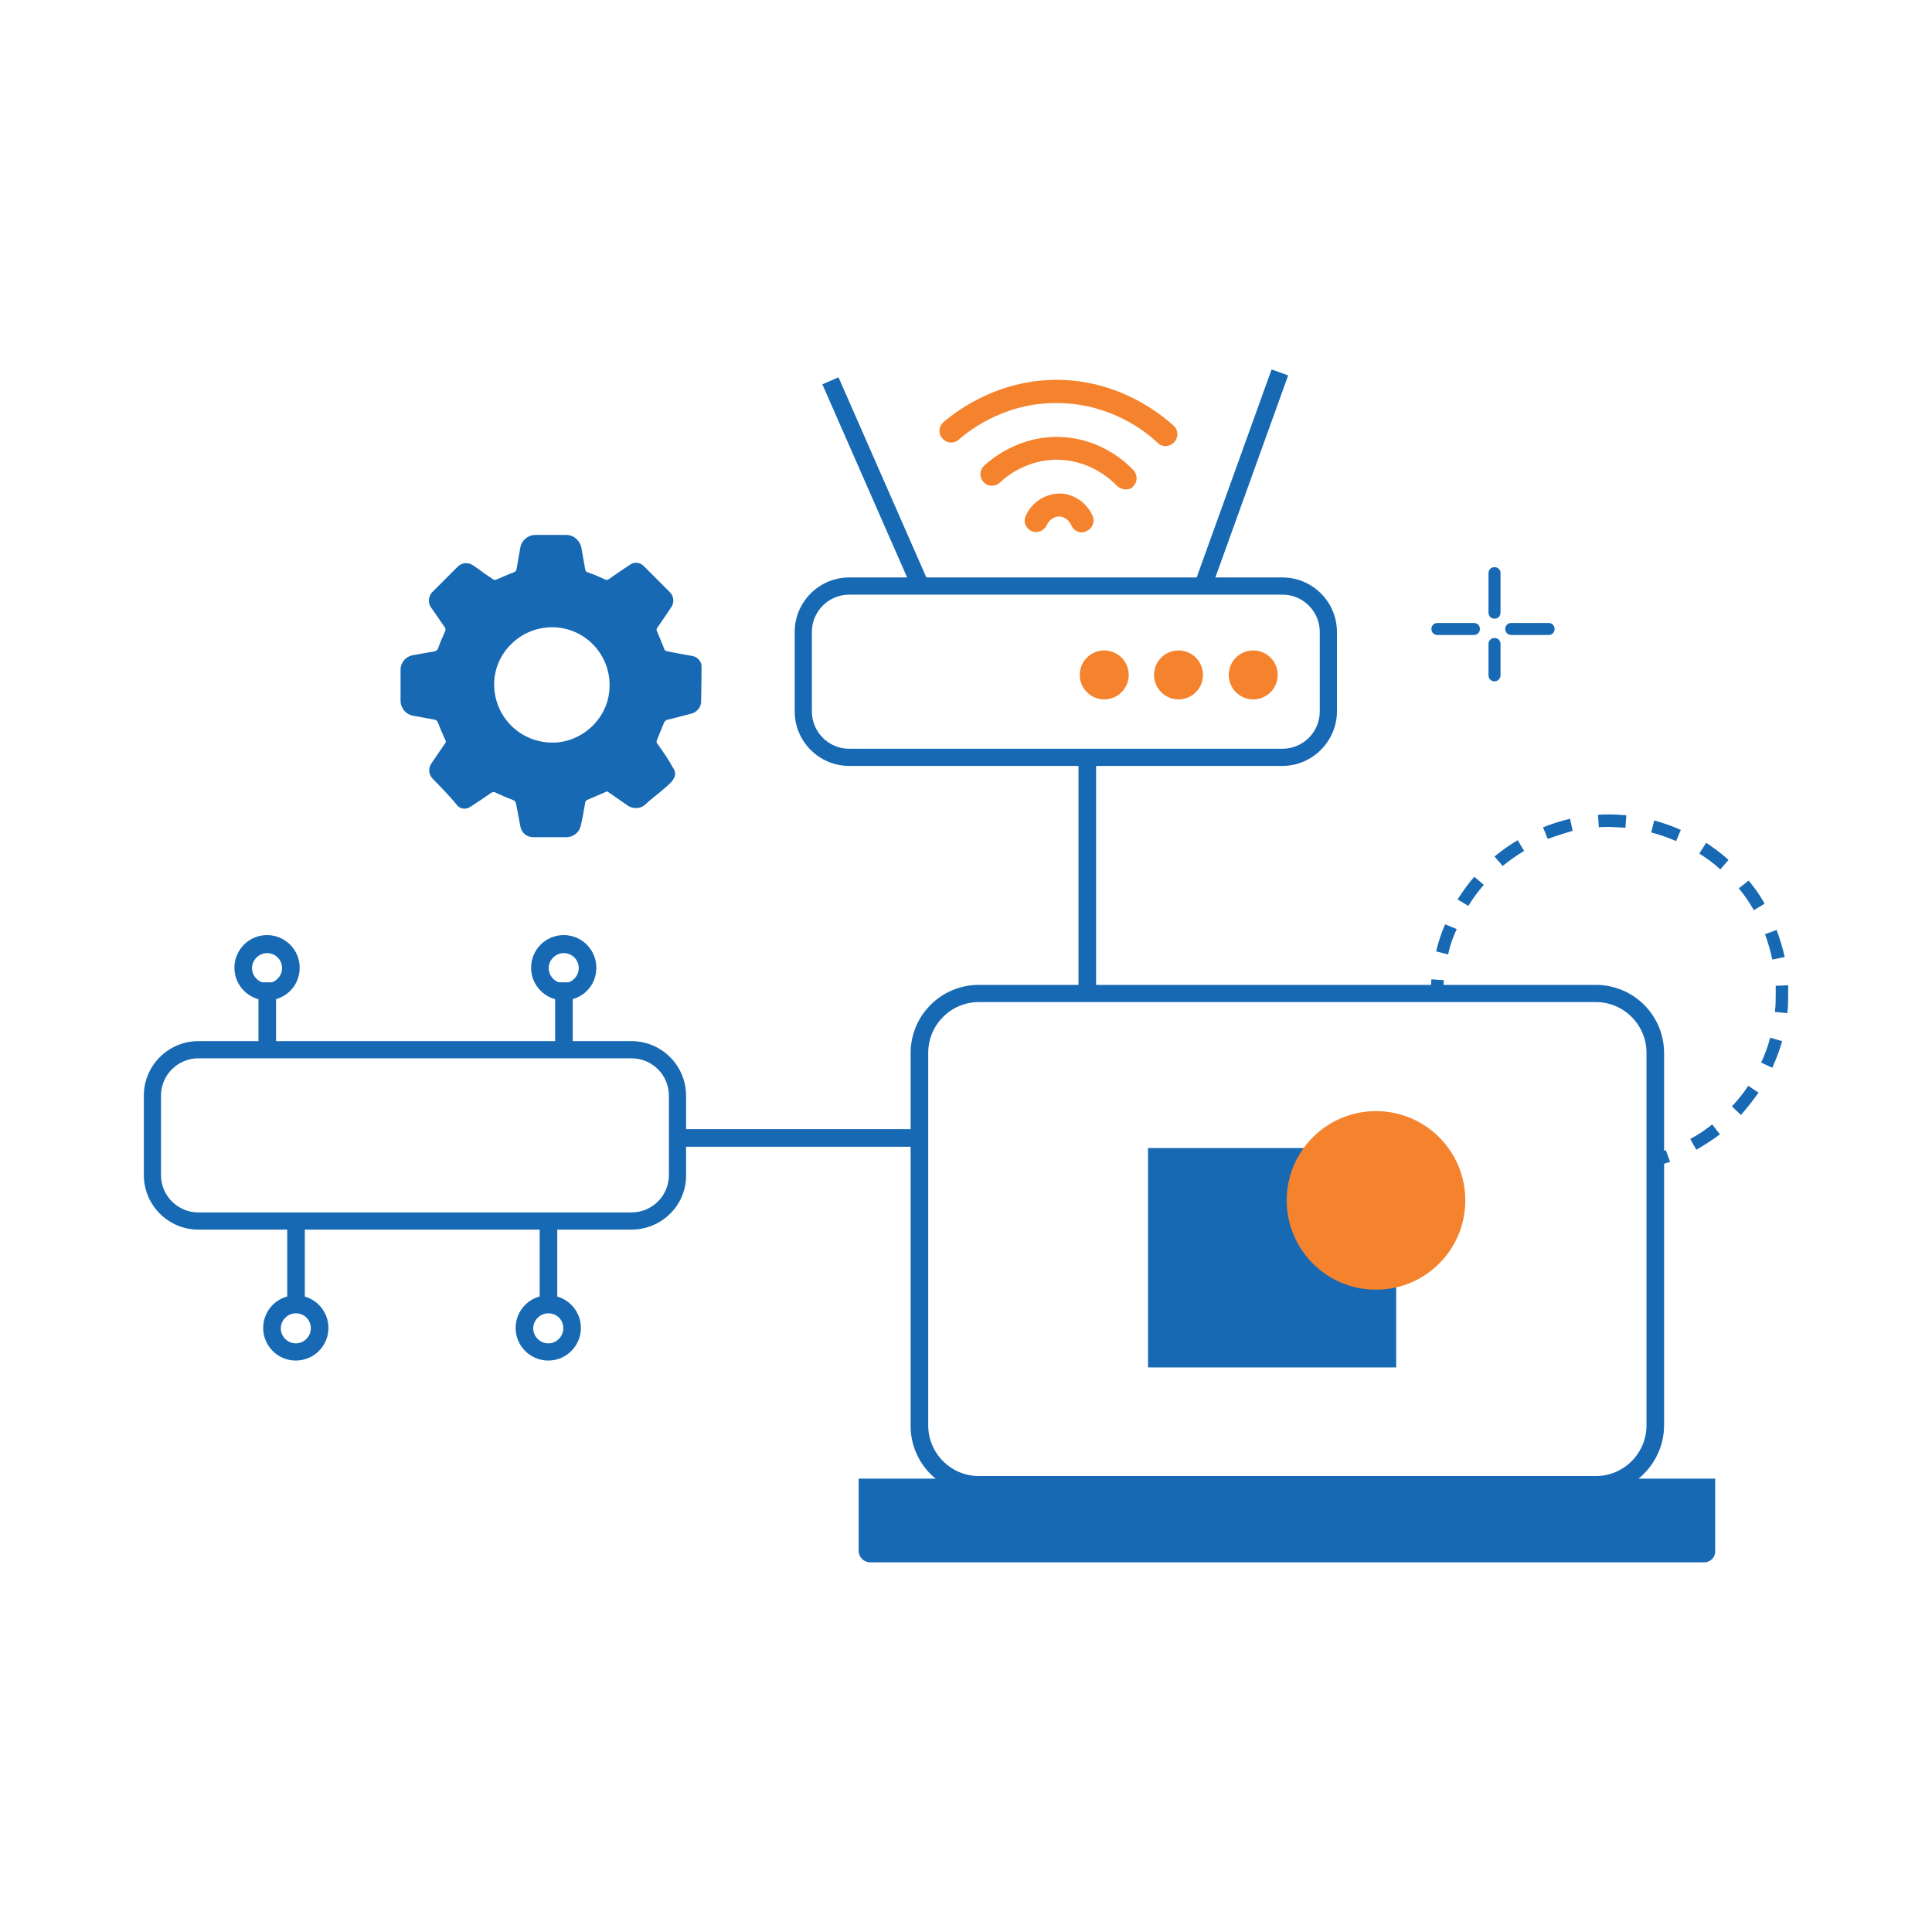
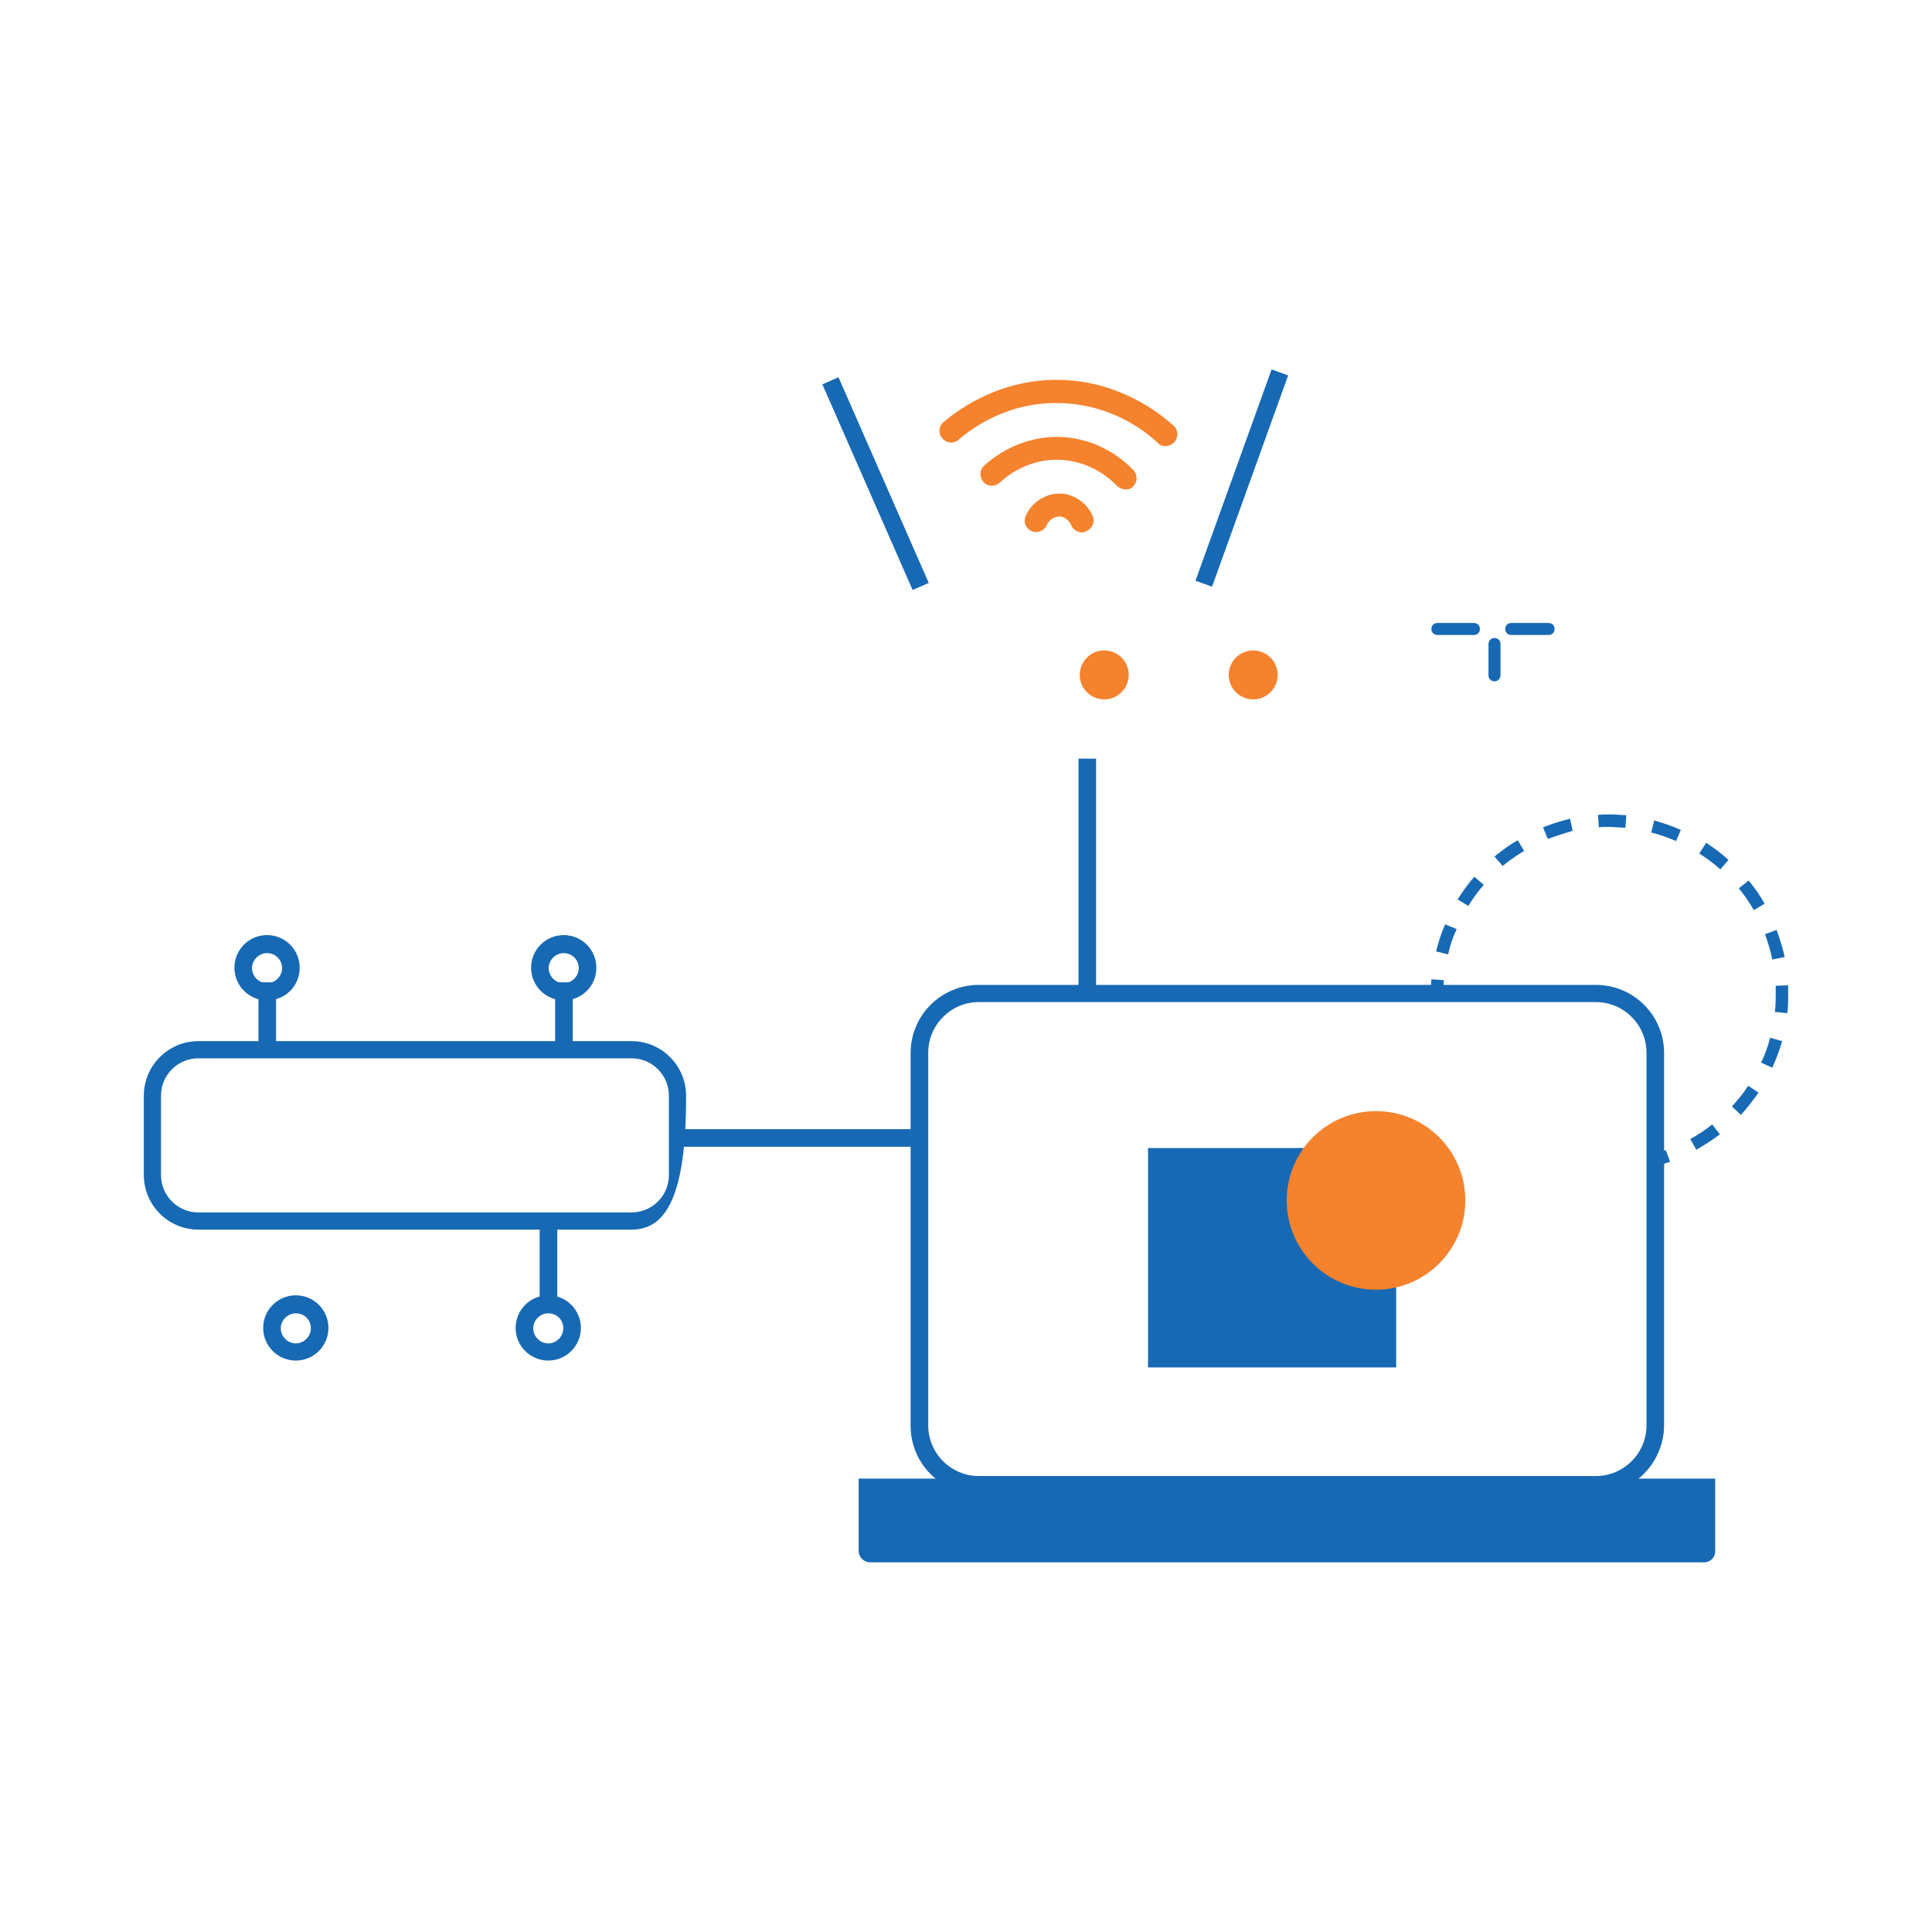
<svg xmlns="http://www.w3.org/2000/svg" version="1.1" id="Layer_4" x="0px" y="0px" viewBox="0 0 450 450" style="enable-background:new 0 0 450 450;" xml:space="preserve">
  <style type="text/css">
	.st0{fill:#1769B4;}
	.st1{fill:#F5822D;}
</style>
  <g>
    <g>
      <path class="st0" d="M336.2,231.4h-2.9c0-1.1,0-2.2,0.1-3.3l2.9,0.2C336.2,229.4,336.2,230.4,336.2,231.4z" />
      <path class="st0" d="M395.1,267.8l-1.4-2.5c1.8-1,3.5-2.1,5.1-3.4l1.8,2.3C398.9,265.5,397,266.7,395.1,267.8z M405.5,259.7    l-2.1-2c1.4-1.5,2.7-3.1,3.8-4.8l2.4,1.6C408.3,256.3,407,258,405.5,259.7z M412.8,248.7l-2.6-1.2c0.9-1.9,1.6-3.8,2.1-5.8    l2.8,0.8C414.5,244.6,413.7,246.7,412.8,248.7z M416.3,236l-2.9-0.3c0.2-1.4,0.2-2.9,0.2-4.3c0-0.6,0-1.2,0-1.8l2.9-0.1    c0,0.7,0,1.3,0,2C416.5,232.9,416.5,234.5,416.3,236z M412.8,223.5c-0.4-2-1-4-1.7-5.9l2.7-1c0.8,2.1,1.4,4.2,1.9,6.3L412.8,223.5    z M337.3,222.3l-2.8-0.7c0.5-2.1,1.2-4.3,2.1-6.3l2.7,1.1C338.4,218.3,337.7,220.3,337.3,222.3z M408.5,212    c-1-1.8-2.2-3.5-3.5-5.1l2.3-1.8c1.4,1.7,2.7,3.5,3.7,5.4L408.5,212z M342,211l-2.5-1.5c1.2-1.9,2.5-3.7,3.9-5.3l2.2,1.9    C344.3,207.6,343.1,209.2,342,211z M400.7,202.5c-1.5-1.4-3.2-2.6-4.9-3.7l1.6-2.5c1.8,1.2,3.6,2.5,5.2,4L400.7,202.5z M350,201.7    l-1.9-2.2c1.7-1.4,3.5-2.7,5.4-3.8l1.5,2.5C353.3,199.2,351.6,200.4,350,201.7z M390.4,195.9c-1.9-0.8-3.8-1.5-5.8-2l0.7-2.8    c2.1,0.6,4.2,1.3,6.2,2.2L390.4,195.9z M360.5,195.4l-1.1-2.7c2-0.8,4.2-1.5,6.3-2l0.6,2.8C364.4,194.1,362.4,194.7,360.5,195.4z     M378.6,192.8c-1.2-0.1-2.5-0.1-3.8-0.2c-0.8,0-1.6,0-2.4,0.1l-0.2-2.9c0.9-0.1,1.6-0.1,2.7-0.1c1.3,0,2.6,0.1,3.9,0.2    L378.6,192.8z" />
      <path class="st0" d="M385.9,271.6l-0.8-2.8c1-0.3,1.9-0.6,2.9-0.9l1,2.7C388,270.9,386.9,271.3,385.9,271.6z" />
    </g>
-     <path class="st0" d="M100.8,181.4c-1-1-1.1-2.5-0.3-3.6c0.2-0.3,0.4-0.6,0.6-0.9c0.9-1.3,1.8-2.6,2.6-3.8c0.2-0.3,0.2-0.5,0-0.8   c-0.6-1.3-1.2-2.7-1.7-4c-0.2-0.5-0.4-0.6-0.9-0.7c-1.7-0.3-3.3-0.6-4.9-0.9c-1.7-0.3-2.9-1.8-2.9-3.5c0-2.4,0-4.8,0-7.2   c0-1.7,1.2-3.1,2.9-3.4c1.7-0.3,3.4-0.6,5.1-0.9c0.3-0.1,0.6-0.3,0.7-0.6c0.5-1.4,1.1-2.8,1.7-4.1c0.1-0.3,0.1-0.6-0.1-0.9   c-1.1-1.5-2.1-3.1-3.2-4.6c-0.8-1.1-0.6-2.7,0.3-3.6l5.9-5.9c1-1,2.5-1.1,3.6-0.3c0.8,0.5,1.6,1.1,2.4,1.7c0.7,0.5,1.5,1,2.2,1.5   c0.2,0.2,0.5,0.2,0.8,0.1c1.4-0.6,2.7-1.2,4.1-1.7c0.4-0.2,0.6-0.4,0.6-0.7c0.3-1.7,0.6-3.4,0.9-5.1c0.3-1.7,1.8-2.9,3.5-2.9   c2.4,0,4.8,0,7.2,0c1.7,0,3.1,1.2,3.5,2.9c0.3,1.7,0.6,3.4,0.9,5.1c0.1,0.4,0.2,0.6,0.6,0.7c1.4,0.5,2.8,1.1,4.1,1.7   c0.3,0.1,0.5,0.1,0.8-0.1c1.2-0.8,3.4-2.4,5-3.4c1-0.7,2.3-0.5,3.1,0.3l6.1,6.1c1,1,1.1,2.5,0.3,3.6c-0.4,0.6-0.8,1.2-1.2,1.8   c-0.7,1-1.3,1.9-2,2.9c-0.2,0.2-0.2,0.6-0.1,0.8c0.6,1.4,1.2,2.8,1.7,4.1c0.1,0.4,0.3,0.5,0.7,0.6c1.5,0.3,4.1,0.8,5.9,1.1   c0.9,0.2,1.5,0.7,1.9,1.5c0.2,0.4,0.2,0.8,0.2,0.9c0,0.8,0,3.9-0.1,8.2c0,1.3-0.9,2.4-2.2,2.8c-3,0.8-5,1.3-5.4,1.4   c-0.1,0-0.4,0-0.7,0.3c-0.2,0.1-0.3,0.3-0.4,0.6c-0.5,1.3-1.1,2.6-1.6,3.9c-0.1,0.3-0.1,0.6,0.1,0.8c1.3,1.8,2.6,3.7,3.7,5.7   c0.2,0.3,0.4,0.6,0.4,1c0.2,0.8-0.3,1.6-0.8,2.2c-1.8,1.9-4.1,3.4-6,5.2c-1.1,1.1-2.8,1.2-4.1,0.4c-1.1-0.8-2.2-1.5-3.3-2.3   c-0.4-0.3-0.9-0.6-1.3-0.9c-0.2-0.2-0.4-0.2-0.7,0c-1.4,0.6-2.8,1.2-4.2,1.8c-0.3,0.1-0.5,0.4-0.5,0.7c-0.3,1.7-0.6,3.5-1,5.2   c-0.3,1.6-1.7,2.8-3.4,2.8c-2.6,0-5.1,0-7.7,0c-1.5,0-2.7-1-3-2.5c-0.3-1.8-0.7-3.6-1-5.3c-0.1-0.5-0.3-0.7-0.8-0.9   c-1.4-0.5-2.7-1.1-4-1.7c-0.1-0.1-0.3-0.1-0.5-0.1c-0.2,0-0.3,0.1-0.4,0.1c-0.3,0.2-2.1,1.5-4.9,3.3c-1,0.7-2.3,0.6-3.1-0.3   C104.7,185.3,100.8,181.4,100.8,181.4z M130.1,172.9c6.1-0.7,11.2-5.7,11.8-11.8c0.9-8.1-5.4-15-13.3-15c-7.4,0-13.5,6-13.5,13.3   C115.1,167.4,121.9,173.7,130.1,172.9z" />
    <path class="st0" d="M68.9,316.9c-4.2,0-7.6-3.4-7.6-7.6s3.4-7.6,7.6-7.6c4.2,0,7.6,3.4,7.6,7.6S73.1,316.9,68.9,316.9z    M68.9,305.9c-1.9,0-3.5,1.6-3.5,3.5c0,1.9,1.6,3.5,3.5,3.5s3.5-1.6,3.5-3.5C72.4,307.4,70.9,305.9,68.9,305.9z" />
    <path class="st0" d="M62.2,233c-4.2,0-7.6-3.4-7.6-7.6c0-4.2,3.4-7.6,7.6-7.6s7.6,3.4,7.6,7.6C69.8,229.7,66.4,233,62.2,233z    M62.2,222c-1.9,0-3.5,1.6-3.5,3.5c0,1.9,1.6,3.5,3.5,3.5s3.5-1.6,3.5-3.5C65.7,223.6,64.2,222,62.2,222z" />
    <path class="st0" d="M131.3,233c-4.2,0-7.6-3.4-7.6-7.6c0-4.2,3.4-7.6,7.6-7.6c4.2,0,7.6,3.4,7.6,7.6   C138.9,229.7,135.5,233,131.3,233z M131.3,222c-1.9,0-3.5,1.6-3.5,3.5c0,1.9,1.6,3.5,3.5,3.5c1.9,0,3.5-1.6,3.5-3.5   C134.8,223.6,133.3,222,131.3,222z" />
    <path class="st0" d="M127.7,316.9c-4.2,0-7.6-3.4-7.6-7.6s3.4-7.6,7.6-7.6s7.6,3.4,7.6,7.6S131.9,316.9,127.7,316.9z M127.7,305.9   c-1.9,0-3.5,1.6-3.5,3.5c0,1.9,1.6,3.5,3.5,3.5s3.5-1.6,3.5-3.5C131.2,307.4,129.7,305.9,127.7,305.9z" />
    <g>
      <path class="st0" d="M343.3,147.9h-8.5c-0.8,0-1.4-0.6-1.4-1.4s0.6-1.4,1.4-1.4h8.5c0.8,0,1.4,0.6,1.4,1.4    S344.1,147.9,343.3,147.9z" />
      <path class="st0" d="M360.7,147.9H352c-0.8,0-1.4-0.6-1.4-1.4s0.6-1.4,1.4-1.4h8.7c0.8,0,1.4,0.6,1.4,1.4S361.5,147.9,360.7,147.9    z" />
-       <path class="st0" d="M348.1,144.1c-0.8,0-1.4-0.6-1.4-1.4v-9.2c0-0.8,0.6-1.4,1.4-1.4s1.4,0.6,1.4,1.4v9.2    C349.5,143.5,348.9,144.1,348.1,144.1z" />
      <path class="st0" d="M348.1,158.7c-0.8,0-1.4-0.6-1.4-1.4v-7.3c0-0.8,0.6-1.4,1.4-1.4s1.4,0.6,1.4,1.4v7.3    C349.5,158,348.9,158.7,348.1,158.7z" />
    </g>
    <g>
      <g>
-         <path class="st0" d="M298.7,178.4H197.8c-7,0-12.7-5.7-12.7-12.7v-18.5c0-7,5.7-12.7,12.7-12.7h100.9c7,0,12.7,5.7,12.7,12.7     v18.5C311.4,172.6,305.7,178.4,298.7,178.4z M197.8,138.5c-4.8,0-8.7,3.9-8.7,8.7v18.5c0,4.8,3.9,8.7,8.7,8.7h100.9     c4.8,0,8.7-3.9,8.7-8.7v-18.5c0-4.8-3.9-8.7-8.7-8.7H197.8z" />
-       </g>
-       <circle class="st1" cx="274.5" cy="157.2" r="5.7" />
+         </g>
      <circle class="st1" cx="257.2" cy="157.2" r="5.7" />
      <circle class="st1" cx="291.9" cy="157.2" r="5.7" />
      <rect x="201.8" y="86.4" transform="matrix(0.916 -0.402 0.402 0.916 -28.036 91.502)" class="st0" width="4.1" height="52.3" />
      <rect x="263" y="109.3" transform="matrix(0.339 -0.941 0.941 0.339 86.441 345.694)" class="st0" width="52.3" height="4.1" />
    </g>
    <g>
      <path class="st1" d="M252,124c-1.1,0-2-0.6-2.5-1.7c-0.5-1.1-1.4-1.8-2.5-2c-1.3-0.1-2.6,0.7-3.2,2c-0.6,1.4-2.2,2-3.5,1.4    c-1.4-0.6-2-2.2-1.4-3.5c1.5-3.5,5.2-5.6,8.8-5.2c3,0.4,5.6,2.4,6.8,5.2c0.6,1.4-0.1,2.9-1.4,3.5C252.7,123.9,252.3,124,252,124z" />
      <path class="st1" d="M262.2,114c-0.7,0-1.4-0.3-2-0.8c-1.6-1.7-6.1-5.7-13.1-6.1c-7.5-0.4-12.8,3.9-14.2,5.3c-1.1,1-2.8,1-3.8-0.1    c-1-1.1-1-2.8,0.1-3.8c1.8-1.7,8.5-7.2,18.1-6.7c8.9,0.4,14.7,5.6,16.7,7.7c1,1.1,1,2.8-0.1,3.8C263.6,113.8,262.9,114,262.2,114z    " />
      <path class="st1" d="M271.5,103.9c-0.7,0-1.3-0.2-1.8-0.7c-2.8-2.7-10.7-8.9-22.4-9.3c-12.3-0.5-20.9,5.8-24,8.5    c-1.1,1-2.8,0.9-3.8-0.3c-1-1.1-0.9-2.8,0.3-3.8c3.6-3.1,13.6-10.3,27.7-9.8c13.5,0.5,22.6,7.7,25.9,10.7c1.1,1,1.1,2.7,0.1,3.8    C272.9,103.6,272.2,103.9,271.5,103.9z" />
    </g>
    <rect x="251.2" y="176.7" class="st0" width="4.1" height="54.7" />
    <g>
-       <path class="st0" d="M147.1,286.4H46.2c-7,0-12.7-5.7-12.7-12.7v-18.5c0-7,5.7-12.7,12.7-12.7h100.9c7,0,12.7,5.7,12.7,12.7v18.5    C159.9,280.7,154.1,286.4,147.1,286.4z M46.2,246.5c-4.8,0-8.7,3.9-8.7,8.7v18.5c0,4.8,3.9,8.7,8.7,8.7h100.9    c4.8,0,8.7-3.9,8.7-8.7v-18.5c0-4.8-3.9-8.7-8.7-8.7H46.2z" />
+       <path class="st0" d="M147.1,286.4H46.2c-7,0-12.7-5.7-12.7-12.7v-18.5c0-7,5.7-12.7,12.7-12.7h100.9c7,0,12.7,5.7,12.7,12.7C159.9,280.7,154.1,286.4,147.1,286.4z M46.2,246.5c-4.8,0-8.7,3.9-8.7,8.7v18.5c0,4.8,3.9,8.7,8.7,8.7h100.9    c4.8,0,8.7-3.9,8.7-8.7v-18.5c0-4.8-3.9-8.7-8.7-8.7H46.2z" />
    </g>
    <rect x="60.2" y="228.8" class="st0" width="4.1" height="14.1" />
    <rect x="129.3" y="228.8" class="st0" width="4.1" height="14.1" />
-     <rect x="66.9" y="285.9" class="st0" width="4.1" height="18.6" />
    <rect x="125.7" y="285.9" class="st0" width="4.1" height="19.8" />
    <path class="st0" d="M371.6,348H228c-8.8,0-15.9-7.1-15.9-15.9v-86.8c0-8.8,7.1-15.9,15.9-15.9h143.7c8.8,0,15.9,7.1,15.9,15.9   v86.8C387.5,340.8,380.4,348,371.6,348z M228,233.4c-6.5,0-11.8,5.3-11.8,11.8v86.8c0,6.5,5.3,11.8,11.8,11.8h143.7   c6.5,0,11.8-5.3,11.8-11.8v-86.8c0-6.5-5.3-11.8-11.8-11.8H228z" />
    <path class="st0" d="M396.9,363.9H202.7c-1.5,0-2.7-1.2-2.7-2.7v-16.8h199.5v16.8C399.6,362.7,398.4,363.9,396.9,363.9z" />
    <rect x="157.8" y="263" class="st0" width="56.3" height="4.1" />
    <rect x="267.4" y="267.4" class="st0" width="57.8" height="51.1" />
    <circle class="st1" cx="320.5" cy="279.6" r="20.8" />
  </g>
</svg>